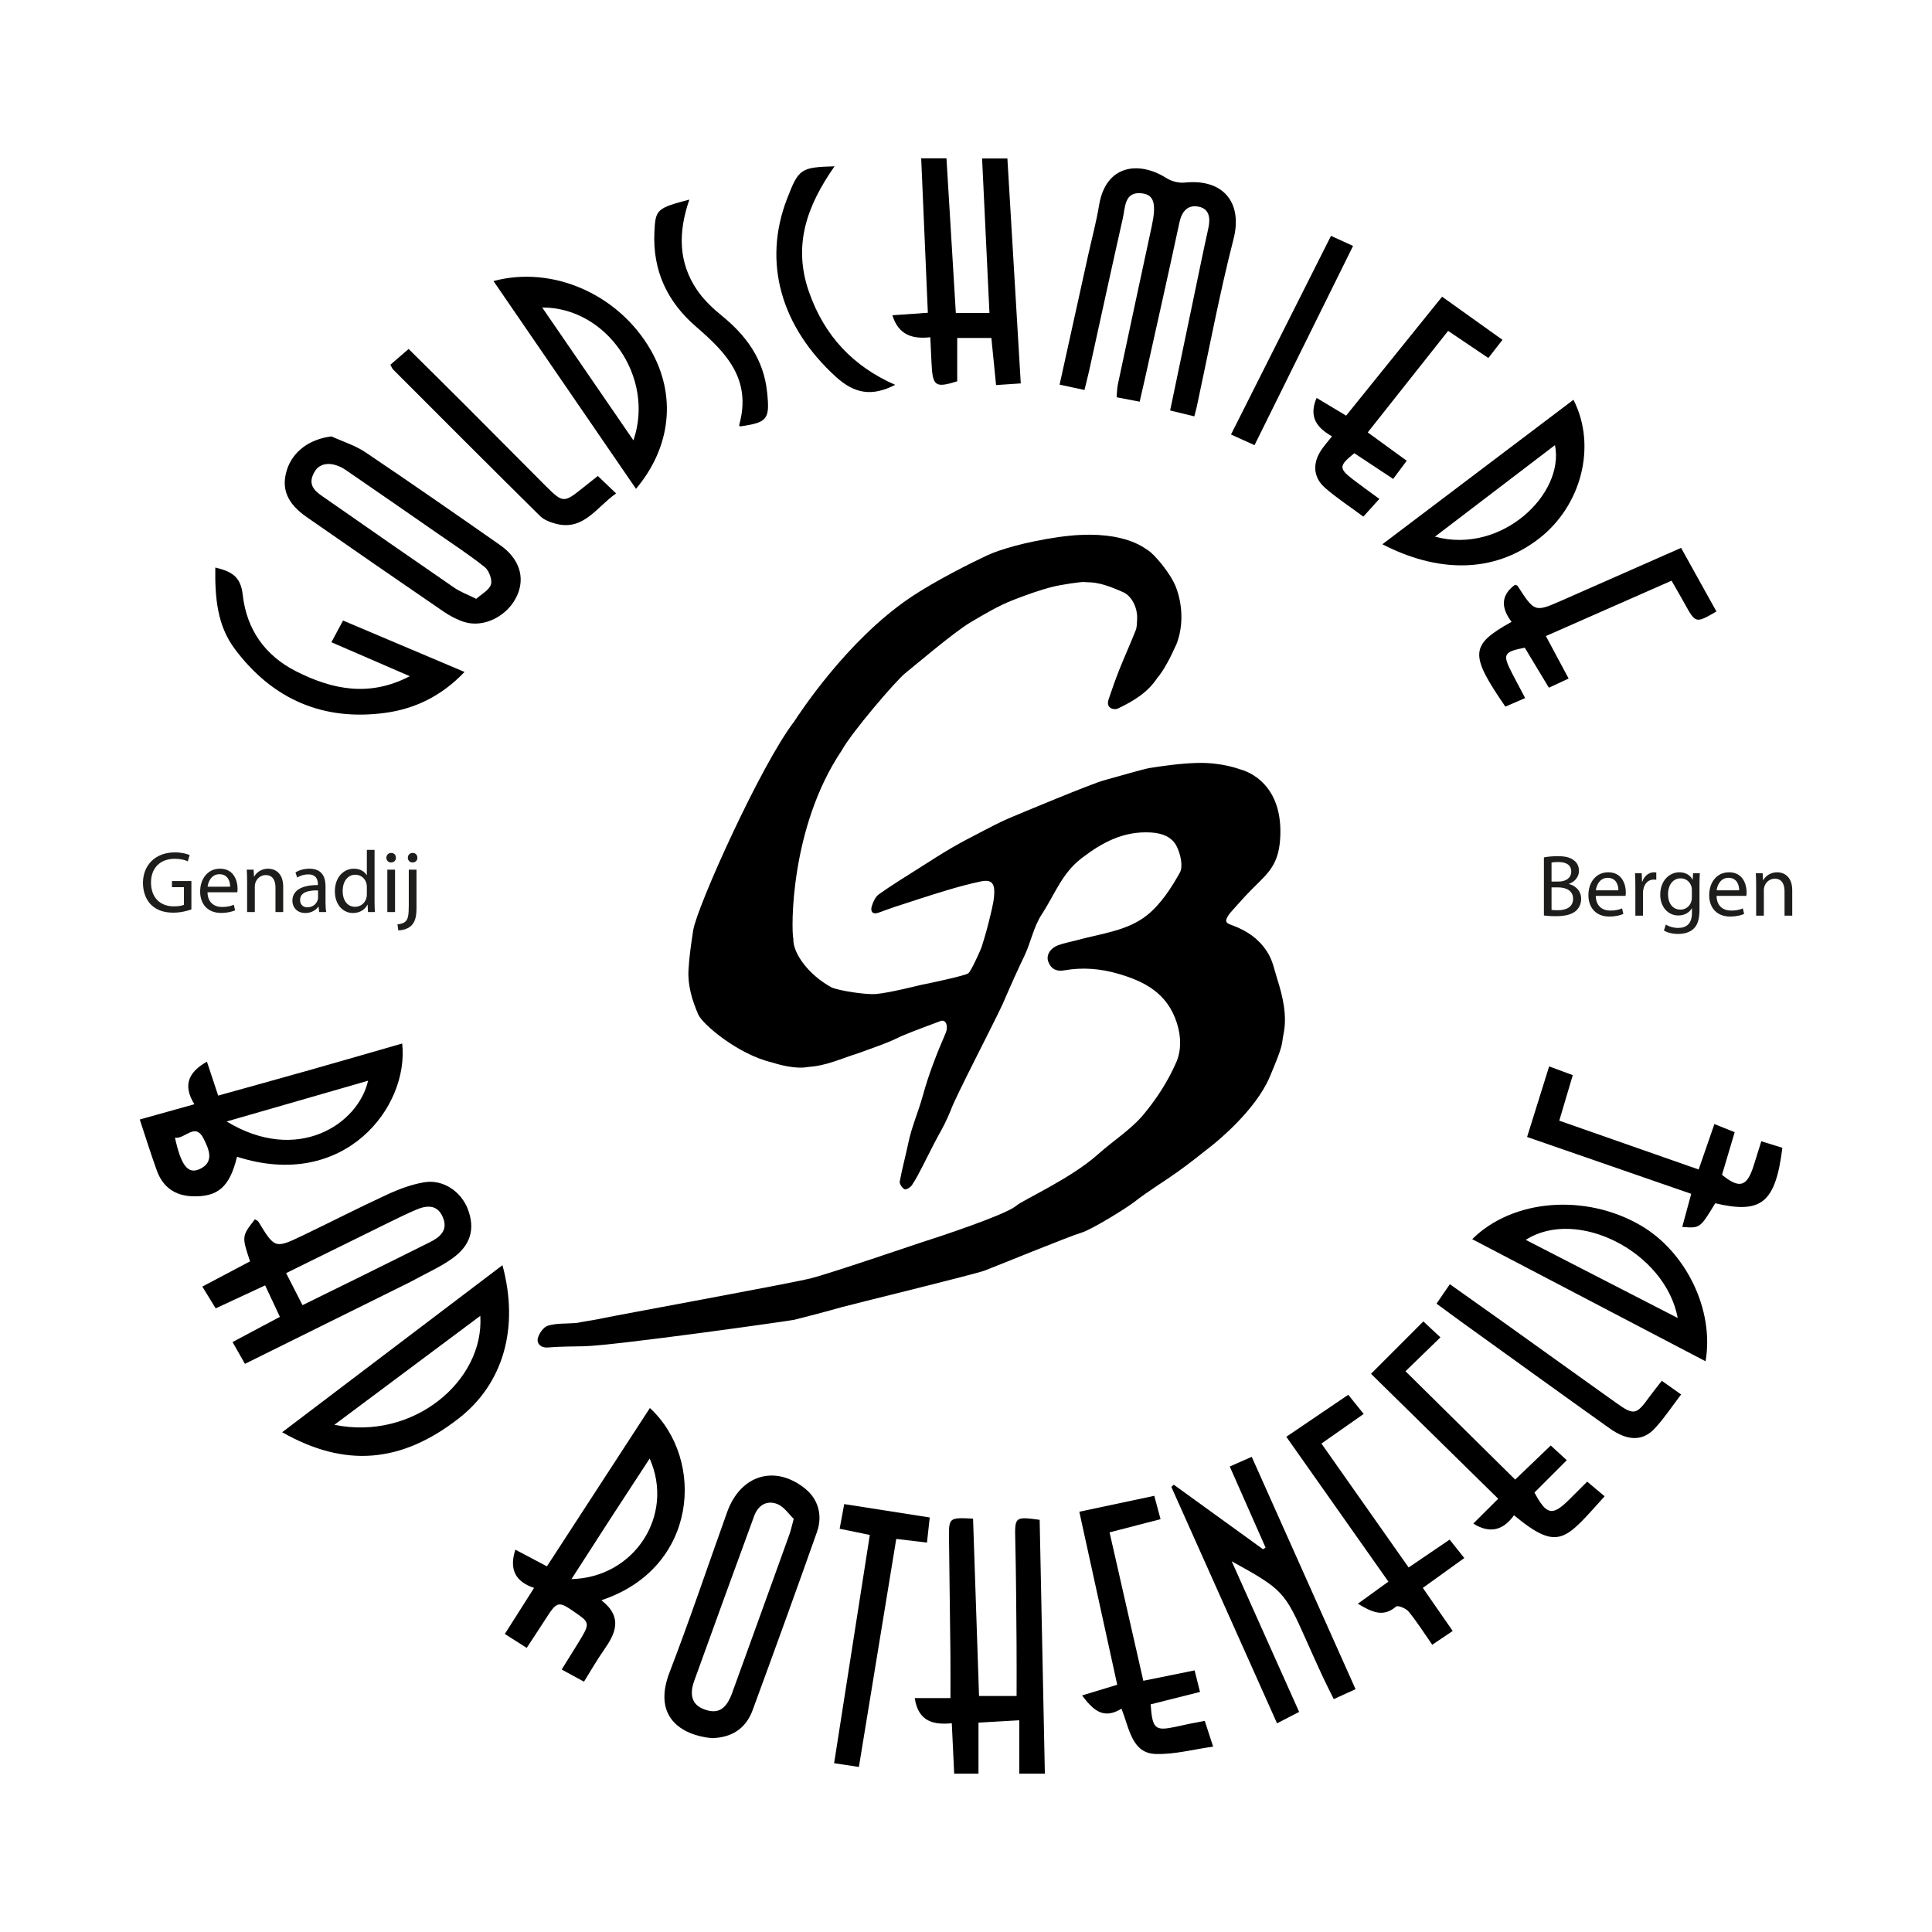
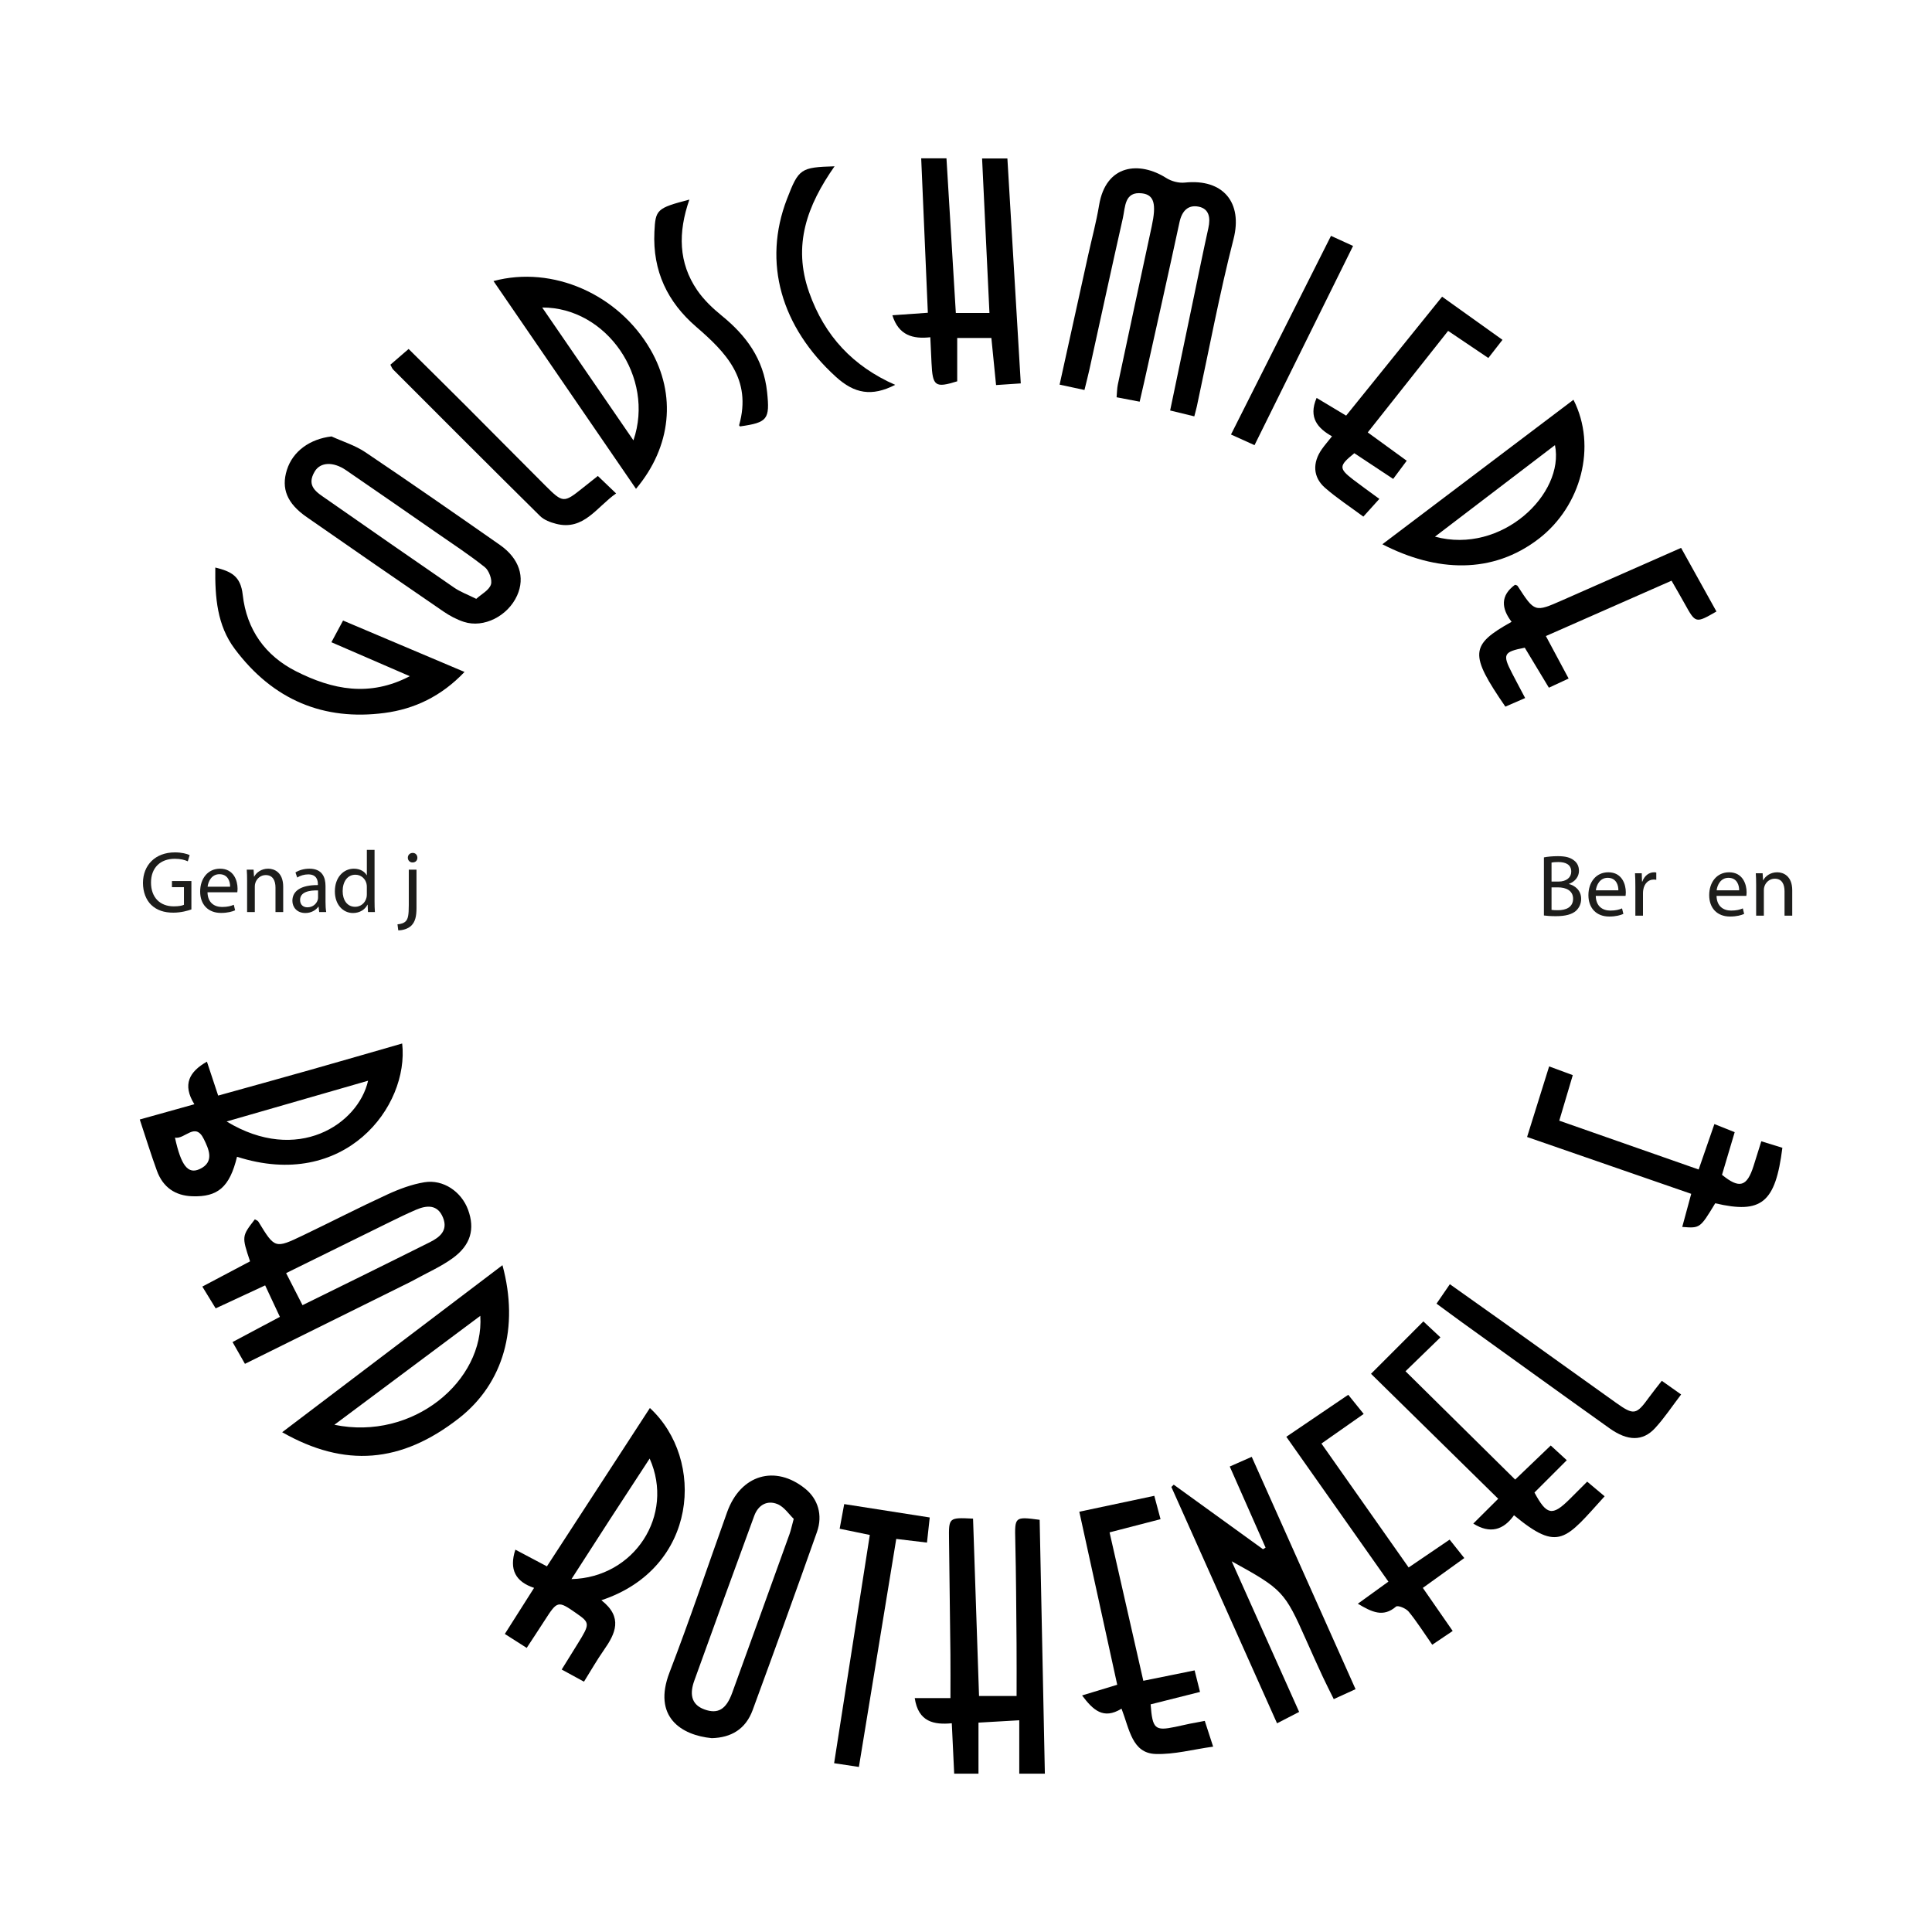
<svg xmlns="http://www.w3.org/2000/svg" version="1.1" id="Ebene_2_00000034067315119849837570000011426108694576709542_" x="0px" y="0px" viewBox="0 0 425.2 425.2" style="enable-background:new 0 0 425.2 425.2;" xml:space="preserve">
  <style type="text/css">
	.st0{fill-rule:evenodd;clip-rule:evenodd;}
	.st1{fill:#1D1D1B;}
</style>
  <g>
    <g>
      <g>
        <path class="st0" d="M262.847,91.633c-1.812-0.441-3.385-0.823-5.319-1.293     c1.774-8.505,3.493-16.751,5.216-24.996c1.057-5.055,2.083-10.119,3.198-15.159     c0.503-2.271,0.168-4.247-2.155-4.705c-2.25-0.443-3.649,0.867-4.196,3.408     c-2.519,11.706-5.152,23.384-7.749,35.071c-0.301,1.36-0.623,2.715-1.021,4.444     c-1.69-0.323-3.26-0.624-5.077-0.972c0.097-1.047,0.093-1.958,0.278-2.825     c2.468-11.604,4.951-23.204,7.455-34.799c1.056-4.892,0.552-6.934-2.142-7.257     c-3.89-0.467-3.662,3.015-4.219,5.478     c-2.507,11.106-4.915,22.237-7.366,33.357     c-0.301,1.361-0.655,2.709-1.078,4.443c-1.829-0.393-3.497-0.752-5.471-1.176     c2.144-9.722,4.212-19.103,6.283-28.484c0.81-3.667,1.795-7.302,2.409-11.006     c1.503-9.069,8.932-9.704,14.775-5.99c1.152,0.732,2.756,1.152,4.086,1.012     c8.502-0.893,12.769,4.459,10.73,12.412     c-3.116,12.146-5.418,24.525-8.069,36.804     C263.291,89.967,263.129,90.524,262.847,91.633z" />
      </g>
      <g>
        <path class="st0" d="M52.165,254.583c-1.612,6.648-4.203,8.905-9.89,8.692     c-3.679-0.138-6.399-1.93-7.741-5.612c-1.315-3.607-2.448-7.288-3.774-11.281     c3.973-1.109,7.776-2.172,12.018-3.357c-2.706-4.359-1.096-7.178,2.763-9.372     c0.797,2.403,1.588,4.789,2.475,7.466c6.841-1.906,13.569-3.757,20.285-5.66     c6.73-1.905,13.448-3.859,20.213-5.804     C90.085,243.559,75.838,262.181,52.165,254.583z M49.878,246.819     c15.578,9.459,28.958,0.616,31.13-8.971     C70.723,240.811,60.625,243.722,49.878,246.819z M38.507,250.377     c1.354,6.196,2.869,8.12,5.469,6.901c3.34-1.565,1.912-4.475,0.889-6.579     C42.971,246.804,40.715,250.79,38.507,250.377z" />
      </g>
      <g>
        <path class="st0" d="M47.465,287.949c-1.073-1.752-1.911-3.119-2.936-4.792     c3.645-1.929,7.087-3.749,10.503-5.556c-1.833-5.506-1.833-5.506,1.054-9.246     c0.259,0.161,0.629,0.261,0.78,0.508c3.623,5.934,3.636,5.977,9.84,3.008     c6.178-2.956,12.274-6.104,18.49-8.963c2.621-1.207,5.404-2.255,8.21-2.714     c4.163-0.68,8.14,2.079,9.6,6.033c1.568,4.245,0.604,7.807-3.416,10.705     c-2.553,1.839-5.467,3.121-8.224,4.642c-0.688,0.38-1.393,0.728-2.097,1.076     c-11.668,5.779-23.338,11.555-35.36,17.508     c-0.877-1.541-1.749-3.072-2.732-4.796c3.575-1.903,6.84-3.64,10.42-5.546     c-1.059-2.262-2.065-4.411-3.243-6.928     C54.709,284.583,51.208,286.209,47.465,287.949z M66.578,287.246     c4.519-2.221,8.742-4.292,12.96-6.378c5.028-2.485,10.056-4.971,15.072-7.483     c2.155-1.079,4.044-2.565,2.889-5.414c-1.193-2.944-3.581-2.737-5.951-1.718     c-1.952,0.84-3.869,1.773-5.781,2.711c-7.522,3.691-15.036,7.401-22.797,11.226     C64.205,282.605,65.295,284.739,66.578,287.246z" />
      </g>
      <g>
        <path class="st0" d="M132.353,352.184c4.811,3.766,3.101,7.325,0.55,10.968     c-1.514,2.16-2.83,4.477-4.38,6.956c-1.59-0.867-3.034-1.655-4.904-2.674     c1.213-1.956,2.342-3.776,3.473-5.597c2.78-4.476,2.773-4.674-0.239-6.774     c-4.066-2.836-4.172-2.807-6.981,1.562c-1.239,1.929-2.506,3.837-3.953,6.049     c-1.678-1.07-3.144-2.006-4.814-3.069c2.161-3.405,4.177-6.58,6.437-10.14     c-4.044-1.342-5.551-4.006-4.119-8.412c2.23,1.179,4.46,2.36,6.946,3.674     c7.581-11.659,15.112-23.24,22.661-34.847     C155.279,321.168,153.658,345.132,132.353,352.184z M142.977,321.002     c-3.077,4.712-5.911,9.032-8.724,13.369c-2.787,4.296-5.55,8.609-8.483,13.161     C139.599,347.203,148.539,333.488,142.977,321.002z" />
      </g>
      <g>
        <path class="st0" d="M228.81,334.484c0.384,18.662,0.761,37.128,1.146,55.875     c-1.874,0-3.481,0-5.634,0c0-3.693,0-7.508,0-11.756     c-3.276,0.188-6.001,0.345-8.975,0.517c0,3.787,0,7.365,0,11.235     c-1.759,0-3.358,0-5.347,0c-0.166-3.491-0.336-7.082-0.527-11.095     c-3.906,0.366-7.37-0.264-8.154-5.536c2.535,0,5.039,0,7.856,0     c0-3.44,0.027-6.573-0.005-9.704c-0.088-8.37-0.191-16.738-0.307-25.109     c-0.069-4.95-0.085-4.95,5.289-4.689c0.435,12.924,0.872,25.901,1.316,39.034     c2.873,0,5.399,0,8.264,0c0-3.888,0.026-7.714-0.008-11.541     c-0.066-7.545-0.099-15.091-0.279-22.634     C223.322,333.797,223.275,333.752,228.81,334.484z" />
      </g>
      <g>
        <path class="st0" d="M156.65,382.539c-6.731-0.651-13.062-4.688-9.302-14.464     c4.482-11.651,8.464-23.517,12.68-35.282     c2.955-8.248,10.589-10.515,17.216-5.133c2.738,2.223,3.884,5.738,2.559,9.492     c-4.626,13.105-9.37,26.166-14.157,39.208     C164.107,380.55,160.929,382.426,156.65,382.539z M174.687,334.275     c-1.018-0.964-2.116-2.664-3.609-3.259c-2.176-0.867-4.178,0.115-5.091,2.61     c-4.419,12.079-8.837,24.158-13.186,36.264c-0.964,2.682-0.866,5.212,2.249,6.333     c2.967,1.069,4.769-0.017,6.093-3.659c4.232-11.651,8.433-23.314,12.633-34.978     C174.05,336.822,174.213,336.011,174.687,334.275z" />
      </g>
      <g>
        <path class="st0" d="M271.079,343.615c5.138,11.477,9.937,22.197,14.839,33.147     c-1.598,0.825-3.059,1.578-4.863,2.509c-7.815-17.48-15.536-34.745-23.256-52.012     c0.173-0.168,0.347-0.338,0.521-0.505c6.548,4.735,13.097,9.468,19.645,14.204     c0.19-0.118,0.379-0.235,0.569-0.353c-2.58-5.838-5.159-11.676-7.886-17.85     c1.561-0.688,3.041-1.34,4.837-2.132c7.64,17.099,15.183,33.977,22.85,51.135     c-1.638,0.746-3.026,1.38-4.799,2.189c-0.856-1.738-1.681-3.338-2.44-4.973     c-1.226-2.643-2.422-5.301-3.605-7.966     C282.718,350.255,282.306,349.803,271.079,343.615z" />
      </g>
      <g>
        <path class="st0" d="M72.962,96.051c2.493,1.14,5.181,1.954,7.444,3.475     c9.941,6.683,19.78,13.536,29.61,20.401c4.272,2.985,5.597,7.116,3.795,11.131     c-2.029,4.52-7.339,7.231-11.718,5.805c-1.569-0.511-3.1-1.326-4.483-2.273     c-10.073-6.894-20.12-13.831-30.14-20.81     c-4.315-3.005-5.614-6.269-4.333-10.348     C64.44,99.282,68.229,96.611,72.962,96.051z M104.814,131.796     c1.171-1.064,2.805-1.879,3.23-3.148c0.341-1.014-0.423-3.09-1.327-3.811     c-3.451-2.754-7.147-5.164-10.768-7.677     c-6.59-4.573-13.179-9.149-19.795-13.68c-2.799-1.917-5.631-1.811-6.882,0.274     c-1.967,3.279,0.497,4.633,2.548,6.063c9.365,6.529,18.731,13.057,28.138,19.518     C101.323,130.273,102.913,130.847,104.814,131.796z" />
      </g>
      <g>
        <path class="st0" d="M110.583,278.447c3.72,13.73,0.227,26.002-9.541,33.653     c-12.736,9.975-25.184,10.939-38.94,3.108     C78.27,302.949,94.288,290.804,110.583,278.447z M73.59,313.57     c17.292,3.571,33.021-9.633,32.118-23.976     C95.043,297.555,84.573,305.372,73.59,313.57z" />
      </g>
      <g>
        <path class="st0" d="M224.654,84.381c-2.094,0.14-3.615,0.242-5.437,0.364     c-0.352-3.539-0.685-6.871-1.034-10.368c-2.566,0-4.962,0-7.517,0     c0,3.29,0,6.414,0,9.544c-4.849,1.5-5.412,1.099-5.656-4.044     c-0.082-1.748-0.164-3.497-0.265-5.655c-3.817,0.426-6.967-0.393-8.349-4.836     c2.53-0.179,5.006-0.353,7.808-0.551c-0.494-11.45-0.973-22.59-1.464-33.993     c1.873,0,3.484,0,5.562,0c0.679,11.207,1.365,22.54,2.061,34.042     c2.535,0,4.795,0,7.399,0c-0.544-11.422-1.076-22.569-1.621-34.01     c1.854,0,3.462,0,5.569,0C222.675,51.112,223.65,67.51,224.654,84.381z" />
      </g>
      <g>
-         <path class="st0" d="M375.366,299.595c-17.152-8.976-34.19-17.893-51.357-26.876     c8.935-8.877,24.972-10.069,37.073-3.029     C371.066,275.5,377.315,288.296,375.366,299.595z M369.235,290.067     c-2.694-14.545-22.163-24.431-33.441-17.192     C346.887,278.579,357.853,284.216,369.235,290.067z" />
-       </g>
+         </g>
      <g>
        <path class="st0" d="M108.611,61.856c13.025-3.502,27.515,2.925,34.552,15.094     c5.723,9.897,4.624,21.343-3.191,30.633     C129.509,92.325,119.097,77.143,108.611,61.856z M119.328,67.677     c6.709,9.77,13.296,19.362,20.078,29.237     C144.185,83.027,133.463,67.616,119.328,67.677z" />
      </g>
      <g>
        <path class="st0" d="M304.235,119.782c14.232-10.761,28.127-21.265,42.058-31.799     c5.222,10.271,1.675,23.392-7.596,30.557     C328.474,126.438,316.148,125.922,304.235,119.782z M315.811,118.109     c14.721,3.987,28.599-9.455,26.408-20.146     C333.442,104.658,324.756,111.285,315.811,118.109z" />
      </g>
      <g>
        <path class="st0" d="M246.829,376.048c-4.018,2.493-6.298,0.254-8.683-2.912     c2.624-0.797,5.004-1.52,7.736-2.351c-2.765-12.614-5.494-25.07-8.345-38.081     c5.464-1.159,10.825-2.295,16.503-3.499c0.472,1.764,0.883,3.294,1.376,5.138     c-3.725,0.966-7.237,1.874-11.22,2.905     c2.486,10.929,4.939,21.713,7.429,32.664c3.941-0.799,7.495-1.519,11.29-2.289     c0.431,1.722,0.785,3.135,1.187,4.741c-3.864,0.972-7.39,1.861-10.869,2.736     c0.401,5.403,0.954,5.886,5.385,4.964c1.091-0.227,2.175-0.486,3.265-0.71     c0.973-0.2,1.952-0.368,3.268-0.616c0.523,1.612,1.048,3.227,1.841,5.668     c-4.456,0.617-8.579,1.751-12.664,1.614     C249.142,385.847,248.581,380.576,246.829,376.048z" />
      </g>
      <g>
        <path class="st0" d="M353.152,329.308c-8.631,9.516-10.032,12.38-19.949,4.171     c-2.323,3.295-5.297,4.135-8.957,1.834c1.773-1.766,3.509-3.495,5.486-5.461     c-9.505-9.337-18.669-18.341-27.995-27.502     c3.953-3.956,7.643-7.648,11.521-11.53c1.363,1.273,2.489,2.325,3.756,3.509     c-2.579,2.503-4.938,4.793-7.686,7.46c8.289,8.187,16.131,15.933,24.136,23.84     c2.645-2.533,5.164-4.947,7.829-7.5c1.218,1.12,2.282,2.097,3.528,3.243     c-2.53,2.527-4.857,4.853-7.112,7.108c2.681,4.999,3.927,5.212,7.622,1.579     c1.295-1.271,2.57-2.562,3.982-3.973     C350.624,327.186,351.821,328.191,353.152,329.308z" />
      </g>
      <g>
        <path class="st0" d="M90.189,148.82c-5.915-2.563-11.436-4.954-17.254-7.475     c0.894-1.663,1.639-3.049,2.566-4.774c8.842,3.742,17.562,7.431,26.733,11.312     c-5.13,5.395-11.056,8.158-17.579,9.022     c-13.371,1.77-24.57-2.811-33.009-14.115     c-3.846-5.152-4.357-11.276-4.262-17.888c3.446,0.852,5.571,1.842,6.031,5.977     c0.862,7.75,5.013,13.462,11.746,16.865     C73.172,151.793,81.312,153.447,90.189,148.82z" />
      </g>
      <g>
        <path class="st0" d="M373.845,257.388c1.227-3.548,2.287-6.61,3.462-9.998     c1.551,0.618,2.86,1.141,4.467,1.783c-0.958,3.222-1.877,6.314-2.79,9.385     c3.831,3.126,5.491,2.644,6.95-1.966c0.525-1.666,1.045-3.334,1.698-5.415     c1.632,0.504,3.153,0.974,4.637,1.432c-1.519,12.124-4.59,14.605-14.778,12.211     c-3.343,5.516-3.343,5.516-7.259,5.207c0.642-2.37,1.274-4.706,1.975-7.285     c-12.022-4.164-23.923-8.285-36.122-12.511     c1.621-5.188,3.174-10.161,4.853-15.534c1.798,0.665,3.407,1.259,5.203,1.923     c-0.99,3.335-1.916,6.452-2.974,10.021     C353.39,250.222,363.442,253.744,373.845,257.388z" />
      </g>
      <g>
        <path class="st0" d="M318.708,72.822c-5.949,7.514-11.721,14.803-17.69,22.344     c2.861,2.081,5.576,4.054,8.577,6.236c-1.035,1.389-1.96,2.631-2.98,4     c-2.976-1.971-5.779-3.825-8.549-5.658c-3.441,2.768-3.467,3.346-0.209,5.845     c1.786,1.371,3.622,2.669,5.715,4.208c-1.177,1.304-2.21,2.45-3.522,3.901     c-2.886-2.144-5.815-4.051-8.441-6.346c-2.668-2.329-2.784-5.511-0.7-8.486     c0.594-0.847,1.276-1.622,2.243-2.839c-3.08-1.739-5.268-4.07-3.39-8.453     c2.022,1.212,4.151,2.488,6.5,3.897c6.994-8.666,13.912-17.242,21.12-26.175     c4.4,3.143,8.752,6.253,13.289,9.495c-1.131,1.453-2.026,2.602-3.112,3.997     C324.653,76.829,321.865,74.951,318.708,72.822z" />
      </g>
      <g>
        <path class="st0" d="M367.878,127.801c-9.226,4.064-18.304,8.064-27.656,12.184     c1.696,3.167,3.253,6.074,5.006,9.348c-1.47,0.683-2.745,1.275-4.345,2.018     c-1.803-2.991-3.573-5.927-5.307-8.803c-4.682,0.911-4.947,1.45-2.824,5.563     c0.894,1.734,1.819,3.452,2.907,5.516c-1.587,0.69-2.984,1.298-4.354,1.894     c-7.941-11.576-7.826-13.544,1.37-18.669     c-2.248-2.927-2.513-5.777,0.753-8.152c0.186,0.078,0.467,0.097,0.565,0.249     c3.771,5.821,3.771,5.829,9.853,3.152c8.601-3.786,17.197-7.583,26.133-11.523     c2.651,4.768,5.213,9.379,7.782,14.001c-4.588,2.639-4.582,2.635-6.986-1.706     C369.884,131.263,368.952,129.678,367.878,127.801z" />
      </g>
      <g>
        <path class="st0" d="M310.016,344.974c3.119-2.12,5.911-4.015,9.023-6.131     c1.035,1.304,2.059,2.59,3.227,4.057c-3.121,2.247-6.035,4.345-9.125,6.569     c2.274,3.279,4.352,6.277,6.572,9.48c-1.615,1.087-2.98,2.007-4.501,3.03     c-1.837-2.628-3.379-5.084-5.192-7.292c-0.597-0.728-2.378-1.449-2.79-1.094     c-2.843,2.44-5.328,1.174-8.396-0.639c2.276-1.644,4.319-3.12,6.73-4.863     c-7.458-10.582-14.863-21.09-22.467-31.879     c4.576-3.103,8.952-6.07,13.63-9.244c1.075,1.334,2.127,2.641,3.396,4.214     c-3.07,2.154-6.007,4.213-9.298,6.521     C297.192,326.751,303.471,335.671,310.016,344.974z" />
      </g>
      <g>
        <path class="st0" d="M184.794,336.449c0.339-1.835,0.614-3.324,1.002-5.424     c6.174,0.967,12.352,1.933,18.824,2.946c-0.219,1.998-0.405,3.684-0.608,5.526     c-2.362-0.281-4.421-0.526-6.763-0.806c-2.755,16.819-5.465,33.367-8.221,50.183     c-1.879-0.283-3.469-0.522-5.452-0.822c2.637-16.87,5.225-33.432,7.853-50.235     C189.199,337.358,187.16,336.937,184.794,336.449z" />
      </g>
      <g>
        <path class="st0" d="M85.916,80.268c1.287-1.111,2.549-2.201,4.013-3.465     c4.32,4.283,8.535,8.433,12.719,12.619     c5.824,5.827,11.608,11.699,17.44,17.518c3.779,3.772,4.025,3.758,8.077,0.518     c1.062-0.849,2.127-1.69,3.409-2.708c1.273,1.218,2.476,2.369,4.02,3.846     c-4.271,2.981-7.123,8.25-13.201,6.687c-1.249-0.321-2.638-0.831-3.544-1.726     c-10.824-10.689-21.569-21.466-32.325-32.231     C86.297,81.098,86.185,80.745,85.916,80.268z" />
      </g>
      <g>
        <path class="st0" d="M365.733,303.892c1.48,1.047,2.668,1.887,4.253,3.007     c-1.979,2.587-3.686,5.191-5.753,7.424c-2.692,2.909-6.007,2.868-10,0.024     c-10.804-7.695-21.559-15.47-32.327-23.219     c-1.837-1.323-3.654-2.677-5.751-4.218c0.947-1.382,1.824-2.658,2.935-4.277     c3.98,2.824,7.826,5.537,11.657,8.274c8.302,5.933,16.585,11.898,24.898,17.812     c3.97,2.825,4.471,2.696,7.314-1.239     C363.762,306.37,364.632,305.312,365.733,303.892z" />
      </g>
      <g>
        <path class="st0" d="M183.672,36.6c-6.054,8.642-9.259,17.362-5.598,27.734     c3.418,9.682,9.717,16.298,18.933,20.367c-5.154,2.642-8.974,1.931-13.037-1.765     c-12.056-10.965-16.17-25.146-10.767-39.147     C175.776,37.118,176.185,36.826,183.672,36.6z" />
      </g>
      <g>
        <path class="st0" d="M151.719,43.928c-2.525,7.273-2.396,13.918,1.712,19.929     c1.462,2.139,3.417,3.995,5.412,5.616c5.321,4.322,9.21,9.493,9.98,16.799     c0.637,6.034,0.114,6.712-5.969,7.579c-0.064-0.096-0.201-0.216-0.182-0.286     c2.87-10.181-3.006-16.071-9.487-21.673     c-6.235-5.389-9.578-12.183-9.161-20.863     C144.26,46.124,144.51,45.815,151.719,43.928z" />
      </g>
      <g>
        <path class="st0" d="M292.929,51.909c1.659,0.759,3.054,1.397,4.856,2.22     c-7.242,14.642-14.388,29.089-21.685,43.842     c-1.748-0.79-3.318-1.499-5.18-2.341     C278.324,80.923,285.57,66.53,292.929,51.909z" />
      </g>
    </g>
    <g>
      <path class="st1" d="M42.125,200.148c-0.752,0.27-2.237,0.713-3.991,0.713    c-1.967,0-3.586-0.501-4.859-1.716c-1.118-1.08-1.812-2.815-1.812-4.84    c0.019-3.875,2.68-6.71,7.037-6.71c1.504,0,2.68,0.328,3.239,0.598    l-0.405,1.369c-0.694-0.308-1.562-0.559-2.873-0.559    c-3.162,0-5.225,1.967-5.225,5.225c0,3.297,1.986,5.244,5.013,5.244    c1.099,0,1.851-0.154,2.236-0.347v-3.876h-2.641v-1.35h4.28V200.148z" />
      <path class="st1" d="M45.67,196.369c0.039,2.294,1.504,3.239,3.201,3.239    c1.215,0,1.947-0.212,2.584-0.482l0.289,1.215    c-0.598,0.27-1.619,0.578-3.104,0.578c-2.873,0-4.589-1.89-4.589-4.705    c0-2.815,1.658-5.032,4.377-5.032c3.046,0,3.856,2.68,3.856,4.396    c0,0.347-0.038,0.617-0.057,0.791H45.67z M50.644,195.154    c0.019-1.08-0.443-2.757-2.352-2.757c-1.716,0-2.468,1.581-2.603,2.757H50.644z" />
      <path class="st1" d="M54.383,193.92c0-0.964-0.019-1.755-0.077-2.526h1.504l0.096,1.543    h0.039c0.463-0.887,1.543-1.755,3.085-1.755c1.292,0,3.297,0.771,3.297,3.972    v5.572h-1.697v-5.379c0-1.504-0.559-2.757-2.16-2.757    c-1.118,0-1.986,0.791-2.275,1.735c-0.077,0.212-0.116,0.502-0.116,0.791v5.611    h-1.697V193.92z" />
      <path class="st1" d="M70.249,200.727l-0.135-1.176h-0.058    c-0.521,0.733-1.523,1.388-2.854,1.388c-1.89,0-2.853-1.33-2.853-2.68    c0-2.256,2.005-3.49,5.611-3.47v-0.193c0-0.771-0.212-2.16-2.121-2.16    c-0.867,0-1.774,0.27-2.429,0.694l-0.385-1.118    c0.771-0.501,1.89-0.829,3.066-0.829c2.853,0,3.548,1.947,3.548,3.818v3.49    c0,0.809,0.039,1.6,0.154,2.236H70.249z M69.998,195.964    c-1.851-0.039-3.953,0.289-3.953,2.101c0,1.099,0.733,1.62,1.601,1.62    c1.215,0,1.986-0.771,2.256-1.562c0.058-0.173,0.096-0.366,0.096-0.54V195.964z" />
      <path class="st1" d="M82.433,187.037v11.28c0,0.829,0.019,1.774,0.077,2.41h-1.523    l-0.077-1.619h-0.039c-0.521,1.041-1.658,1.832-3.181,1.832    c-2.256,0-3.991-1.909-3.991-4.743c-0.019-3.104,1.909-5.013,4.184-5.013    c1.427,0,2.391,0.675,2.815,1.427h0.039v-5.572H82.433z M80.735,195.193    c0-0.212-0.019-0.501-0.077-0.713c-0.251-1.08-1.177-1.967-2.449-1.967    c-1.755,0-2.796,1.543-2.796,3.606c0,1.89,0.926,3.452,2.757,3.452    c1.138,0,2.179-0.752,2.487-2.025c0.057-0.231,0.077-0.463,0.077-0.733V195.193z    " />
-       <path class="st1" d="M87.135,188.772c0.019,0.578-0.405,1.042-1.08,1.042    c-0.598,0-1.022-0.463-1.022-1.042c0-0.598,0.443-1.06,1.06-1.06    C86.729,187.712,87.135,188.174,87.135,188.772z M85.245,200.727v-9.332h1.697v9.332    H85.245z" />
      <path class="st1" d="M87.48,203.426c0.771-0.058,1.446-0.27,1.851-0.713    c0.463-0.54,0.636-1.273,0.636-3.51v-7.809h1.697v8.464    c0,1.812-0.289,2.989-1.119,3.837c-0.752,0.752-1.986,1.06-2.892,1.06    L87.48,203.426z M91.857,188.772c0.019,0.559-0.385,1.042-1.06,1.042    c-0.636,0-1.041-0.482-1.041-1.042c0-0.598,0.443-1.06,1.08-1.06    C91.452,187.712,91.857,188.174,91.857,188.772z" />
    </g>
    <g>
      <path class="st1" d="M339.789,188.698c0.732-0.154,1.89-0.27,3.066-0.27    c1.677,0,2.757,0.289,3.566,0.945c0.676,0.501,1.081,1.273,1.081,2.294    c0,1.253-0.83,2.352-2.199,2.853v0.039c1.235,0.309,2.681,1.33,2.681,3.259    c0,1.118-0.444,1.967-1.099,2.603c-0.905,0.829-2.372,1.215-4.493,1.215    c-1.157,0-2.043-0.077-2.603-0.154V188.698z M341.467,194.02h1.523    c1.774,0,2.815-0.925,2.815-2.179c0-1.523-1.157-2.121-2.854-2.121    c-0.771,0-1.215,0.058-1.484,0.116V194.02z M341.467,200.248    c0.328,0.058,0.809,0.077,1.408,0.077c1.735,0,3.335-0.636,3.335-2.526    c0-1.774-1.523-2.507-3.355-2.507h-1.388V200.248z" />
      <path class="st1" d="M351.201,197.163c0.039,2.294,1.504,3.239,3.2,3.239    c1.215,0,1.948-0.212,2.585-0.482l0.288,1.215    c-0.597,0.27-1.619,0.578-3.104,0.578c-2.873,0-4.588-1.89-4.588-4.705    c0-2.815,1.658-5.032,4.377-5.032c3.046,0,3.855,2.68,3.855,4.396    c0,0.347-0.038,0.617-0.057,0.791H351.201z M356.176,195.948    c0.02-1.08-0.443-2.757-2.352-2.757c-1.716,0-2.468,1.581-2.604,2.757H356.176z" />
      <path class="st1" d="M359.914,195.099c0-1.099-0.02-2.043-0.077-2.911h1.484l0.058,1.832    h0.077c0.424-1.253,1.446-2.044,2.583-2.044c0.194,0,0.328,0.019,0.482,0.058    v1.601c-0.173-0.039-0.346-0.058-0.578-0.058c-1.195,0-2.043,0.906-2.275,2.179    c-0.039,0.232-0.077,0.502-0.077,0.791v4.975h-1.677V195.099z" />
-       <path class="st1" d="M374.104,192.188c-0.039,0.675-0.077,1.427-0.077,2.564v5.418    c0,2.14-0.424,3.452-1.331,4.261c-0.906,0.849-2.217,1.119-3.393,1.119    c-1.118,0-2.352-0.27-3.104-0.771l0.424-1.292    c0.617,0.385,1.581,0.733,2.737,0.733c1.736,0,3.008-0.906,3.008-3.259v-1.041    h-0.038c-0.521,0.867-1.524,1.562-2.971,1.562c-2.314,0-3.971-1.967-3.971-4.551    c0-3.162,2.062-4.955,4.203-4.955c1.62,0,2.508,0.849,2.912,1.62h0.038    l0.077-1.408H374.104z M372.349,195.871c0-0.289-0.019-0.54-0.096-0.771    c-0.309-0.983-1.138-1.793-2.372-1.793c-1.62,0-2.777,1.369-2.777,3.529    c0,1.832,0.926,3.355,2.758,3.355c1.041,0,1.985-0.656,2.351-1.735    c0.097-0.289,0.136-0.617,0.136-0.906V195.871z" />
      <path class="st1" d="M377.784,197.163c0.038,2.294,1.504,3.239,3.2,3.239    c1.214,0,1.947-0.212,2.584-0.482l0.289,1.215    c-0.598,0.27-1.619,0.578-3.104,0.578c-2.873,0-4.589-1.89-4.589-4.705    c0-2.815,1.658-5.032,4.377-5.032c3.047,0,3.856,2.68,3.856,4.396    c0,0.347-0.039,0.617-0.058,0.791H377.784z M382.758,195.948    c0.02-1.08-0.442-2.757-2.351-2.757c-1.717,0-2.468,1.581-2.604,2.757H382.758z" />
      <path class="st1" d="M386.497,194.714c0-0.964-0.019-1.755-0.077-2.526h1.504    l0.096,1.543h0.04c0.462-0.887,1.542-1.755,3.085-1.755    c1.292,0,3.297,0.771,3.297,3.972v5.572h-1.696v-5.379    c0-1.504-0.56-2.757-2.16-2.757c-1.118,0-1.986,0.791-2.275,1.735    c-0.077,0.212-0.116,0.502-0.116,0.791v5.611h-1.697V194.714z" />
    </g>
    <g>
      <g>
-         <path class="st0" d="M206.764,224.801c-0.218,0.111-5.802,2.114-8.373,3.226     c-3.017,1.521-5.675,2.365-9.423,3.745c-4.031,1.254-6.967,2.758-11.059,3.04     c-0.306,0.021-2.647,0.712-8.03-0.995     c-7.295-1.704-15.243-8.3-16.22-10.578c-1.35-3.145-2.319-6.351-2.133-9.762     c0.16-2.917,0.59-5.827,1.034-8.72c0.781-5.096,14.842-36.369,22.227-45.965     c1.202-1.825,11.535-17.709,25.288-27.095     c5.68-3.877,13.94-7.95,17.165-9.461c2.69-1.26,8.37-2.966,15.622-4.02     c14.013-2.036,18.96,2.415,19.764,2.879c1.323,0.761,5.059,5.102,6.221,8.229     c1.339,3.602,1.698,8.112,0.12,12.341c-1.462,3.285-2.954,6.045-4.256,7.521     c-2.108,3.236-5.239,5.098-8.704,6.764c-0.661,0.318-2.692,0.087-2.04-1.976     c0.744-2.203,1.505-4.405,2.365-6.563c1.163-2.914,2.463-5.772,3.617-8.688     c0.28-0.71,0.264-1.552,0.307-2.337c0.18-2.616-1.207-5.207-3.015-6.03     c-5.964-2.717-7.559-2.06-8.579-2.266c-0.47-0.095-5.1,0.57-6.98,1.051     c-2.989,0.765-5.92,1.823-8.801,2.951c-3.249,1.273-6.217,3.067-9.236,4.841     c-3.707,2.181-12.969,10.084-14.464,11.271     c-1.998,1.588-11.858,13.109-13.948,16.986     c-11.362,16.864-11.141,39.349-10.623,41.543     c-0.088,3.035,3.297,7.813,8.427,10.595c2.062,0.825,7.718,1.594,9.636,1.447     c2.966-0.223,9.607-1.928,9.998-2.006c3.489-0.697,9.5-2.022,10.401-2.534     c0.585-0.332,2.753-5.168,2.948-5.766c0.758-2.334,1.41-4.709,1.969-7.099     c0.408-1.745,0.873-3.544,0.834-5.308c-0.041-1.899-0.953-2.494-2.882-2.092     c-2.647,0.552-5.264,1.274-7.854,2.054c-3.727,1.122-7.423,2.35-11.128,3.554     c-1.218,0.396-2.411,0.873-3.625,1.29c-1.395,0.478-1.792-0.362-1.47-1.421     c0.292-0.961,0.797-2.087,1.568-2.635c2.844-2.019,5.829-3.842,8.777-5.715     c2.383-1.515,4.757-3.05,7.193-4.476c2.122-1.242,4.315-2.369,6.497-3.501     c2.005-1.039,3.998-2.114,6.07-3c2.783-1.19,18.333-7.663,20.94-8.365     c2.236-0.602,8.714-2.507,10.106-2.728c2.949-0.471,6.722-1.005,10.378-1.115     c5.55-0.168,9.502,1.403,9.502,1.403s9.348,1.942,8.884,14.566     c-0.192,5.23-1.822,7.422-4.384,9.966c-1.458,1.447-2.275,2.241-3.411,3.461     c-1.048,1.123-2.141,2.387-3.169,3.527c-0.477,0.529-1.077,1.511-0.933,1.963     c0.158,0.494,0.955,0.7,1.53,0.921c2.973,1.138,5.41,2.717,7.316,5.519     c1.378,2.023,1.707,4.129,2.384,6.263c1.256,3.954,2.19,8.043,1.375,12.072     c-0.524,2.588,0.175,1.822-3.019,9.397c-3.095,7.336-11.574,14.208-12.666,15.079     c-2.509,2.003-5.034,3.995-7.643,5.866c-3.132,2.247-6.472,4.218-9.494,6.598     c-1.579,1.244-9.348,6.109-11.756,6.809     c-2.507,0.727-18.892,7.437-21.182,8.302     c-2.215,0.839-29.577,7.515-31.632,8.101c-3.421,0.977-6.867,1.875-10.32,2.743     c-0.809,0.204-39.435,5.664-46.219,5.817c-2.654,0.061-5.317,0.047-7.958,0.271     c-1.599,0.135-2.463-0.885-2.253-1.919c0.225-1.106,1.266-2.593,2.254-2.883     c1.94-0.57,4.091-0.416,6.155-0.582c0.426-0.035,0.847-0.148,1.27-0.223     c1.593-0.282,3.197-0.51,4.775-0.861c2.395-0.531,40.816-7.556,45.591-8.735     c4.106-1.015,23.791-7.734,24.491-7.953c3.545-1.113,18.479-6.046,20.779-8.034     c1.521-1.316,11.964-5.935,17.975-11.313c3.391-3.035,7.255-5.417,10.09-8.83     c2.872-3.459,5.405-7.385,7.179-11.497c1.065-2.465,1.091-5.518,0.104-8.591     c-2.091-6.51-7.006-9.111-12.881-10.821c-3.918-1.141-7.89-1.476-11.928-0.753     c-1.698,0.305-2.935-0.339-3.5-1.95c-0.491-1.398,0.424-2.926,2.197-3.585     c1.38-0.513,2.856-0.76,4.284-1.15c5.224-1.428,10.929-2.009,15.218-5.417     c3.021-2.403,5.337-5.945,7.252-9.377c0.786-1.409,0.159-4.098-0.669-5.791     c-1.013-2.066-3.146-2.935-5.696-3.078c-6.007-0.34-10.641,2.139-15.28,5.693     c-4.308,3.301-5.942,8.076-8.69,12.263c-1.89,2.883-2.431,6.235-3.873,9.233     c-1.214,2.522-2.31,4.892-4.814,10.658     c-2.201,4.761-10.431,20.479-11.399,23.332     c-1.163,2.76-1.508,3.345-2.779,5.649c-1.237,2.243-2.326,4.568-3.514,6.84     c-0.712,1.362-1.415,2.743-2.279,4.01c-0.316,0.466-1.294,1.007-1.595,0.842     c-0.522-0.294-1.137-1.178-1.043-1.691c0.518-2.838,1.291-5.626,1.877-8.453     c0.74-3.579,2.171-6.758,3.206-10.462c1.263-4.639,3.059-9.24,4.997-13.707     C208.789,225.843,208.19,224.071,206.764,224.801z" />
-       </g>
+         </g>
    </g>
  </g>
</svg>